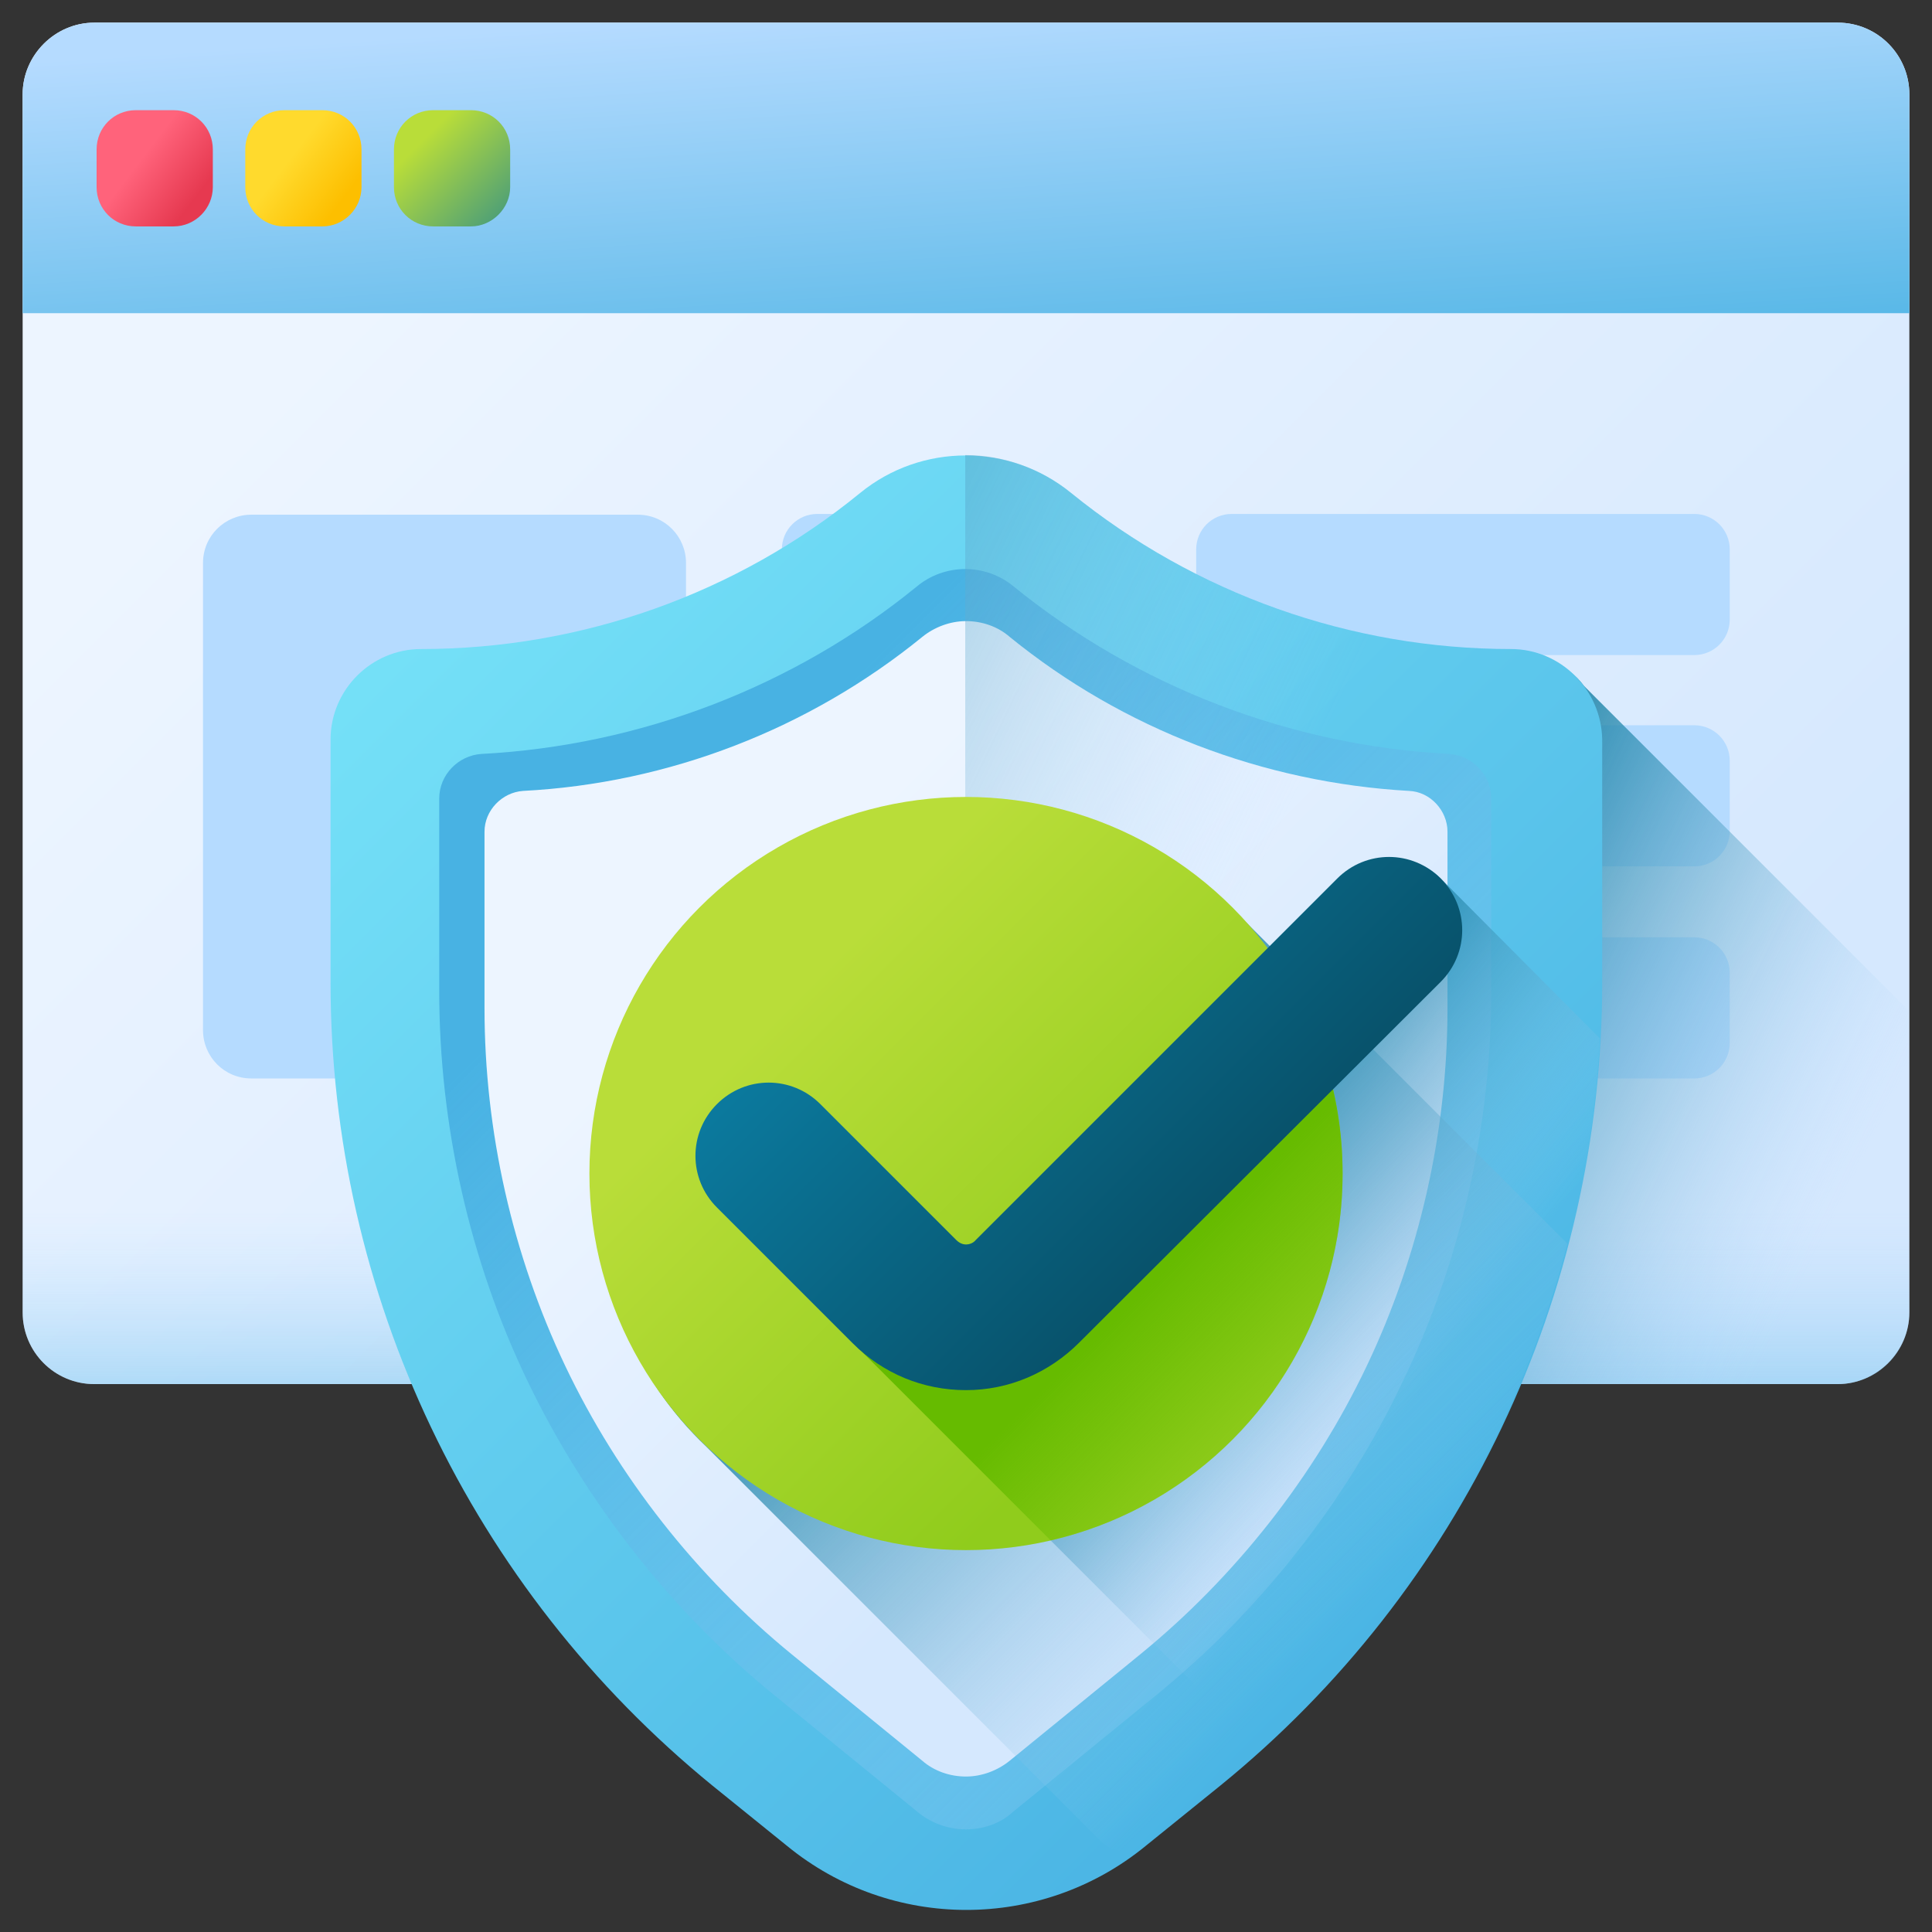
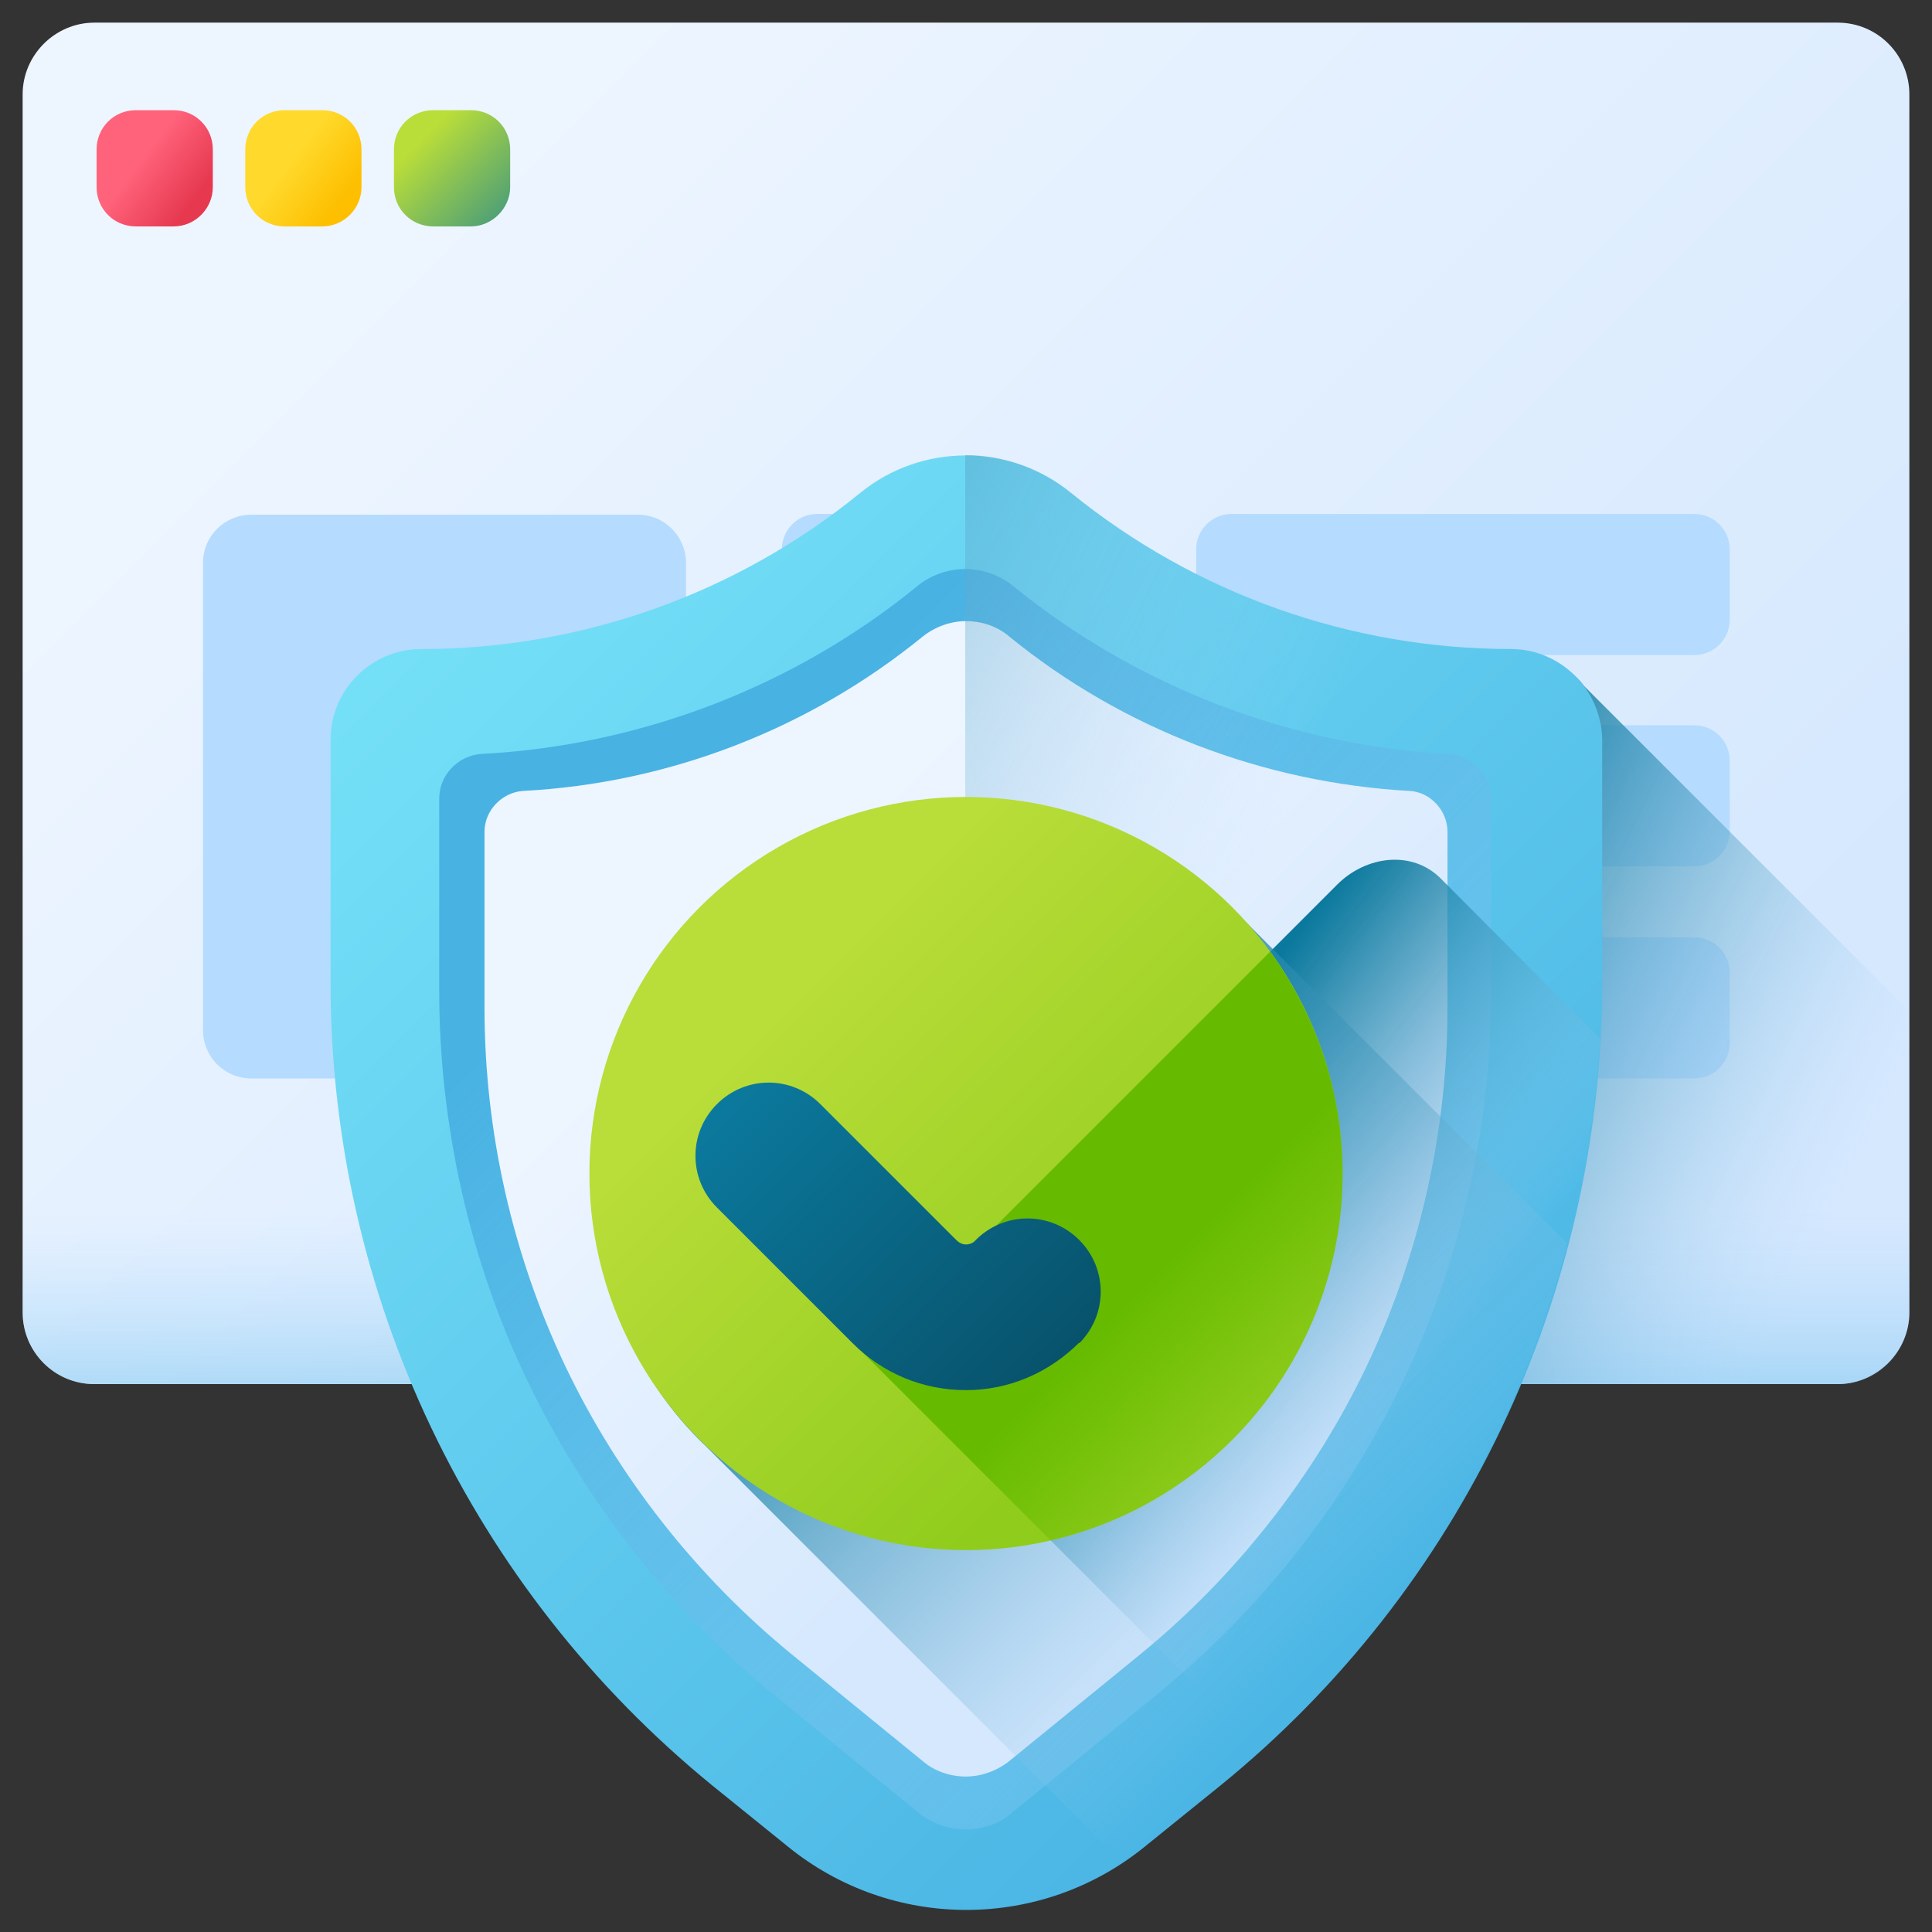
<svg xmlns="http://www.w3.org/2000/svg" version="1.1" id="Layer_1" x="0px" y="0px" viewBox="0 0 256 256" style="enable-background:new 0 0 256 256;" xml:space="preserve">
  <rect x="0" y="0" width="256" height="256" fill="#333333" stroke="none" />
  <style type="text/css">
	.st0{fill:url(#SVGID_1_);}
	.st1{fill:url(#SVGID_2_);}
	.st2{fill:url(#SVGID_3_);}
	.st3{fill:url(#SVGID_4_);}
	.st4{fill:url(#SVGID_5_);}
	.st5{fill:url(#SVGID_6_);}
	.st6{fill:#B5DBFF;}
	.st7{fill:url(#SVGID_7_);}
	.st8{fill:url(#SVGID_8_);}
	.st9{fill:url(#SVGID_9_);}
	.st10{fill:url(#SVGID_10_);}
	.st11{fill:url(#SVGID_11_);}
	.st12{fill:url(#SVGID_12_);}
	.st13{fill:url(#SVGID_13_);}
	.st14{fill:url(#SVGID_14_);}
	.st15{fill:url(#SVGID_15_);}
	.st16{fill:url(#SVGID_16_);}
</style>
  <g>
    <g>
      <g>
        <linearGradient id="SVGID_1_" gradientUnits="userSpaceOnUse" x1="60.564" y1="232.102" x2="200.606" y2="92.06" gradientTransform="matrix(1.004 0 0 -1.004 -3.921628e-03 259.008)">
          <stop offset="0" style="stop-color:#EDF5FF" />
          <stop offset="1" style="stop-color:#D5E8FE" />
        </linearGradient>
        <path class="st0" d="M243.5,183.4h-231c-5.3,0-9.5-4.3-9.5-9.5V12.5C3,7.3,7.3,3,12.5,3h231c5.3,0,9.5,4.3,9.5,9.5v161.4     C253,179.1,248.7,183.4,243.5,183.4z" />
        <linearGradient id="SVGID_2_" gradientUnits="userSpaceOnUse" x1="125.767" y1="257.8" x2="129.595" y2="199.282" gradientTransform="matrix(1.004 0 0 -1.004 -3.921628e-03 259.008)">
          <stop offset="0" style="stop-color:#B5DBFF" />
          <stop offset="1" style="stop-color:#48B2E3" />
        </linearGradient>
-         <path class="st1" d="M253,41.5H3v-29C3,7.3,7.3,3,12.5,3h231c5.3,0,9.5,4.3,9.5,9.5L253,41.5z" />
        <g>
          <linearGradient id="SVGID_3_" gradientUnits="userSpaceOnUse" x1="18.735" y1="237.126" x2="25.757" y2="231.776" gradientTransform="matrix(1.004 0 0 -1.004 -3.921628e-03 259.008)">
            <stop offset="0" style="stop-color:#FF637B" />
            <stop offset="1" style="stop-color:#E63950" />
          </linearGradient>
          <path class="st2" d="M23,30h-5c-2.9,0-5.2-2.3-5.2-5.2v-5c0-2.9,2.3-5.2,5.2-5.2h5c2.9,0,5.2,2.3,5.2,5.2v5      C28.2,27.6,25.9,30,23,30z" />
          <linearGradient id="SVGID_4_" gradientUnits="userSpaceOnUse" x1="38.33" y1="237.125" x2="45.352" y2="231.776" gradientTransform="matrix(1.004 0 0 -1.004 -3.921628e-03 259.008)">
            <stop offset="0" style="stop-color:#FFDA2D" />
            <stop offset="1" style="stop-color:#FDBF00" />
          </linearGradient>
          <path class="st3" d="M42.7,30h-5c-2.9,0-5.2-2.3-5.2-5.2v-5c0-2.9,2.3-5.2,5.2-5.2h5c2.9,0,5.2,2.3,5.2,5.2v5      C47.9,27.6,45.6,30,42.7,30z" />
          <linearGradient id="SVGID_5_" gradientUnits="userSpaceOnUse" x1="55.901" y1="239.556" x2="72.543" y2="222.914" gradientTransform="matrix(1.004 0 0 -1.004 -3.921628e-03 259.008)">
            <stop offset="0" style="stop-color:#B9DD39" />
            <stop offset="1" style="stop-color:#0B799D" />
          </linearGradient>
          <path class="st4" d="M62.4,30h-5c-2.9,0-5.2-2.3-5.2-5.2v-5c0-2.9,2.3-5.2,5.2-5.2h5c2.9,0,5.2,2.3,5.2,5.2v5      C67.6,27.6,65.2,30,62.4,30z" />
        </g>
        <linearGradient id="SVGID_6_" gradientUnits="userSpaceOnUse" x1="127.504" y1="98.181" x2="127.504" y2="49.844" gradientTransform="matrix(1.004 0 0 -1.004 -3.921628e-03 259.008)">
          <stop offset="0" style="stop-color:#B5DBFF;stop-opacity:0" />
          <stop offset="0.243" style="stop-color:#93CEF6;stop-opacity:0.243" />
          <stop offset="0.576" style="stop-color:#6ABFEC;stop-opacity:0.576" />
          <stop offset="0.84" style="stop-color:#51B5E5;stop-opacity:0.84" />
          <stop offset="1" style="stop-color:#48B2E3" />
        </linearGradient>
        <path class="st5" d="M3,139.5v34.4c0,5.3,4.3,9.5,9.5,9.5h231c5.3,0,9.5-4.3,9.5-9.5v-34.4H3z" />
      </g>
      <g>
        <path class="st6" d="M84.4,142.9H33.3c-3.6,0-6.4-2.9-6.4-6.4V74.6c0-3.6,2.9-6.4,6.4-6.4h51.2c3.6,0,6.4,2.9,6.4,6.4v61.9     C90.9,140,88,142.9,84.4,142.9z" />
        <g>
          <g>
            <path class="st6" d="M143.4,86.8h-35.1c-2.6,0-4.7-2.1-4.7-4.7v-9.3c0-2.6,2.1-4.7,4.7-4.7h35.1c2.6,0,4.7,2.1,4.7,4.7v9.3       C148.1,84.7,146,86.8,143.4,86.8z" />
            <path class="st6" d="M224.5,86.8h-61.3c-2.6,0-4.7-2.1-4.7-4.7v-9.3c0-2.6,2.1-4.7,4.7-4.7h61.3c2.6,0,4.7,2.1,4.7,4.7v9.3       C229.2,84.7,227.1,86.8,224.5,86.8z" />
          </g>
          <g>
            <path class="st6" d="M189.4,114.8h35.1c2.6,0,4.7-2.1,4.7-4.7v-9.3c0-2.6-2.1-4.7-4.7-4.7h-35.1c-2.6,0-4.7,2.1-4.7,4.7v9.3       C184.8,112.8,186.9,114.8,189.4,114.8z" />
            <path class="st6" d="M108.4,114.8h61.3c2.6,0,4.7-2.1,4.7-4.7v-9.3c0-2.6-2.1-4.7-4.7-4.7h-61.3c-2.6,0-4.7,2.1-4.7,4.7v9.3       C103.7,112.8,105.8,114.8,108.4,114.8L108.4,114.8z" />
          </g>
          <g>
            <path class="st6" d="M143.4,142.9h-35.1c-2.6,0-4.7-2.1-4.7-4.7v-9.3c0-2.6,2.1-4.7,4.7-4.7h35.1c2.6,0,4.7,2.1,4.7,4.7v9.3       C148.1,140.8,146,142.9,143.4,142.9z" />
            <path class="st6" d="M224.5,142.9h-61.3c-2.6,0-4.7-2.1-4.7-4.7v-9.3c0-2.6,2.1-4.7,4.7-4.7h61.3c2.6,0,4.7,2.1,4.7,4.7v9.3       C229.2,140.8,227.1,142.9,224.5,142.9z" />
          </g>
        </g>
      </g>
    </g>
    <linearGradient id="SVGID_7_" gradientUnits="userSpaceOnUse" x1="230.994" y1="74.211" x2="166.525" y2="105.351" gradientTransform="matrix(1.004 0 0 -1.004 -3.921628e-03 259.008)">
      <stop offset="0" style="stop-color:#B5DBFF;stop-opacity:0" />
      <stop offset="0.173" style="stop-color:#8FC5E9;stop-opacity:0.173" />
      <stop offset="0.454" style="stop-color:#56A4C8;stop-opacity:0.454" />
      <stop offset="0.696" style="stop-color:#2D8DB1;stop-opacity:0.696" />
      <stop offset="0.885" style="stop-color:#147EA2;stop-opacity:0.885" />
      <stop offset="1" style="stop-color:#0B799D" />
    </linearGradient>
    <path class="st7" d="M253,173.9V134l-43.1-43.1c-2.2-3-5.7-4-9.7-4c-21.2,0-41.8-7.3-58.3-20.7c-8.1-6.6-19.8-6.6-27.9,0   C97.6,79.7,77,87,55.8,87c-6.6,0-11,4.4-11,11v32.2c0,18.5,3.7,36.6,10.8,53.2h188C248.7,183.4,253,179.1,253,173.9L253,173.9z" />
    <g>
      <g>
        <linearGradient id="SVGID_8_" gradientUnits="userSpaceOnUse" x1="57.22" y1="188.83" x2="201.889" y2="44.161" gradientTransform="matrix(1.004 0 0 -1.004 -3.921628e-03 259.008)">
          <stop offset="0" style="stop-color:#76E2F8" />
          <stop offset="1" style="stop-color:#48B2E3" />
        </linearGradient>
        <path class="st8" d="M200.2,86c-21.2,0-41.8-7.3-58.3-20.7c-8.1-6.6-19.8-6.6-27.9,0C97.6,78.7,77,86,55.8,86     c-6.6,0-12,5.4-12,12v32.2c0,41.3,18.6,80.3,50.6,106.4l9.9,8c13.8,11.3,33.7,11.3,47.5,0l9.9-8c32-26,50.6-65.1,50.6-106.4     c0-12.3,0-23.9,0-32.2C212.2,91.4,206.8,86,200.2,86L200.2,86z" />
        <linearGradient id="SVGID_9_" gradientUnits="userSpaceOnUse" x1="221.903" y1="21.845" x2="93.901" y2="149.847" gradientTransform="matrix(1.004 0 0 -1.004 -3.921628e-03 259.008)">
          <stop offset="0" style="stop-color:#B5DBFF;stop-opacity:0" />
          <stop offset="0.243" style="stop-color:#93CEF6;stop-opacity:0.243" />
          <stop offset="0.576" style="stop-color:#6ABFEC;stop-opacity:0.576" />
          <stop offset="0.84" style="stop-color:#51B5E5;stop-opacity:0.84" />
          <stop offset="1" style="stop-color:#48B2E3" />
        </linearGradient>
        <path class="st9" d="M128,242.4c-2.3,0-4.6-0.8-6.4-2.3l-18.9-15.4c-13.8-11.2-25.1-25.7-32.8-41.7s-11.7-34-11.7-51.7v-25.5     c0-3.1,2.5-5.7,5.6-5.9c21-1.1,41.4-8.9,57.7-22.2c1.8-1.5,4.1-2.3,6.4-2.3c2.3,0,4.6,0.8,6.4,2.3c16.4,13.3,36.7,21.1,57.7,22.2     c3.1,0.2,5.6,2.8,5.6,5.9v25.5c0,17.8-4,35.7-11.7,51.7c-7.6,16.1-19,30.5-32.8,41.7l-18.9,15.4     C132.6,241.6,130.3,242.4,128,242.4L128,242.4z" />
        <linearGradient id="SVGID_10_" gradientUnits="userSpaceOnUse" x1="102.755" y1="139.596" x2="158.984" y2="83.368" gradientTransform="matrix(1.004 0 0 -1.004 -3.921628e-03 259.008)">
          <stop offset="0" style="stop-color:#EDF5FF" />
          <stop offset="1" style="stop-color:#D5E8FE" />
        </linearGradient>
        <path class="st10" d="M128,235.4c-2.1,0-4.2-0.7-5.8-2.1l-17.3-14.1c-12.6-10.3-23-23.5-30-38.2s-10.7-31.1-10.7-47.4v-23.4     c0-2.8,2.3-5.2,5.1-5.4c19.3-1,37.9-8.2,52.9-20.4c1.6-1.3,3.7-2.1,5.8-2.1c2.1,0,4.2,0.7,5.8,2.1c15,12.2,33.6,19.3,52.9,20.4     c2.8,0.1,5.1,2.6,5.1,5.4v23.4c0,16.3-3.7,32.7-10.7,47.4c-7,14.7-17.4,27.9-30,38.2l-17.3,14.1     C132.2,234.6,130.1,235.4,128,235.4L128,235.4z" />
        <linearGradient id="SVGID_11_" gradientUnits="userSpaceOnUse" x1="144.938" y1="98.704" x2="29.422" y2="154.152" gradientTransform="matrix(1.004 0 0 -1.004 -3.921628e-03 259.008)">
          <stop offset="0" style="stop-color:#B5DBFF;stop-opacity:0" />
          <stop offset="0.173" style="stop-color:#8FC5E9;stop-opacity:0.173" />
          <stop offset="0.454" style="stop-color:#56A4C8;stop-opacity:0.454" />
          <stop offset="0.696" style="stop-color:#2D8DB1;stop-opacity:0.696" />
          <stop offset="0.885" style="stop-color:#147EA2;stop-opacity:0.885" />
          <stop offset="1" style="stop-color:#0B799D" />
        </linearGradient>
        <path class="st11" d="M212.2,98c0-6.6-5.4-12-12-12c-21.2,0-41.8-7.3-58.3-20.7c-4.1-3.3-9-5-14-5V253c8.4,0,16.8-2.8,23.8-8.4     l9.9-8c32-26,50.6-65.1,50.6-106.4C212.2,117.8,212.2,106.2,212.2,98L212.2,98z" />
      </g>
      <linearGradient id="SVGID_12_" gradientUnits="userSpaceOnUse" x1="189.129" y1="76.281" x2="149.596" y2="106.315" gradientTransform="matrix(1.004 0 0 -1.004 -3.921628e-03 259.008)">
        <stop offset="0" style="stop-color:#B5DBFF;stop-opacity:0" />
        <stop offset="0.173" style="stop-color:#8FC5E9;stop-opacity:0.173" />
        <stop offset="0.454" style="stop-color:#56A4C8;stop-opacity:0.454" />
        <stop offset="0.696" style="stop-color:#2D8DB1;stop-opacity:0.696" />
        <stop offset="0.885" style="stop-color:#147EA2;stop-opacity:0.885" />
        <stop offset="1" style="stop-color:#0B799D" />
      </linearGradient>
      <path class="st12" d="M190.9,116.4c-3.8-3.8-9.9-3-13.7,0.8l-47.1,47.1c-0.5,0.5-1.8,1.3-2.1,1.3s-0.9-0.1-1.3-0.6l-18-18    c-3.8-3.8-9.5-3.8-13.3,0c-3.8,3.8-4.2,9.1-0.4,12.9l72,72c26.9-24.3,43.1-58.2,45-94.3L190.9,116.4z" />
      <linearGradient id="SVGID_13_" gradientUnits="userSpaceOnUse" x1="182.474" y1="48.108" x2="116.587" y2="113.996" gradientTransform="matrix(1.004 0 0 -1.004 -3.921628e-03 259.008)">
        <stop offset="0" style="stop-color:#B5DBFF;stop-opacity:0" />
        <stop offset="0.173" style="stop-color:#8FC5E9;stop-opacity:0.173" />
        <stop offset="0.454" style="stop-color:#56A4C8;stop-opacity:0.454" />
        <stop offset="0.696" style="stop-color:#2D8DB1;stop-opacity:0.696" />
        <stop offset="0.885" style="stop-color:#147EA2;stop-opacity:0.885" />
        <stop offset="1" style="stop-color:#0B799D" />
      </linearGradient>
      <path class="st13" d="M161.6,236.5c22.8-18.6,38.8-43.8,46.1-71.7l-43.6-43.6c-9.1-9.6-22-14.8-36.2-14.8    c-27.2,0-49.1,21.9-49.1,49.1c0,14.3,5.2,27.1,14.8,36.2l52.3,52.3c1.6,1.6,4.1,1.7,5.9,0.3L161.6,236.5z" />
      <linearGradient id="SVGID_14_" gradientUnits="userSpaceOnUse" x1="104.4" y1="126.182" x2="152.278" y2="78.305" gradientTransform="matrix(1.004 0 0 -1.004 -3.921628e-03 259.008)">
        <stop offset="0" style="stop-color:#B9DD39" />
        <stop offset="1" style="stop-color:#90CC1C" />
      </linearGradient>
      <circle class="st14" cx="128" cy="155.5" r="49.9" />
      <linearGradient id="SVGID_15_" gradientUnits="userSpaceOnUse" x1="172.653" y1="73.999" x2="154.849" y2="91.802" gradientTransform="matrix(1.004 0 0 -1.004 -3.921628e-03 259.008)">
        <stop offset="0" style="stop-color:#66BB00;stop-opacity:0" />
        <stop offset="1" style="stop-color:#66BB00" />
      </linearGradient>
      <path class="st15" d="M168.3,126.1l-38.2,38.2c-0.5,0.5-1.8,1.3-2.1,1.3s-0.9-0.1-1.3-0.6l-18-18c-3.8-3.8-9.5-3.8-13.3,0    c-3.8,3.8-4.2,9.1-0.4,12.9l44.2,44.2c22.2-5.1,38.7-24.9,38.7-48.6C177.9,144.5,174.3,134.4,168.3,126.1L168.3,126.1z" />
      <linearGradient id="SVGID_16_" gradientUnits="userSpaceOnUse" x1="123.132" y1="139.61" x2="172.72" y2="90.022" gradientTransform="matrix(1.004 0 0 -1.004 -3.921628e-03 259.008)">
        <stop offset="0" style="stop-color:#0B799D" />
        <stop offset="1" style="stop-color:#07485E" />
      </linearGradient>
-       <path class="st16" d="M128,184.2c-5.7,0-11-2.2-15-6.2l-18-18c-3.8-3.8-3.8-9.9,0-13.7c3.8-3.8,9.9-3.8,13.7,0l18,18    c0.5,0.5,1,0.6,1.3,0.6s0.9-0.1,1.3-0.6l47.9-47.9c3.8-3.8,9.9-3.8,13.7,0c3.8,3.8,3.8,9.9,0,13.7L143,177.9    C139,181.9,133.7,184.2,128,184.2z" />
+       <path class="st16" d="M128,184.2c-5.7,0-11-2.2-15-6.2l-18-18c-3.8-3.8-3.8-9.9,0-13.7c3.8-3.8,9.9-3.8,13.7,0l18,18    c0.5,0.5,1,0.6,1.3,0.6s0.9-0.1,1.3-0.6c3.8-3.8,9.9-3.8,13.7,0c3.8,3.8,3.8,9.9,0,13.7L143,177.9    C139,181.9,133.7,184.2,128,184.2z" />
    </g>
  </g>
</svg>